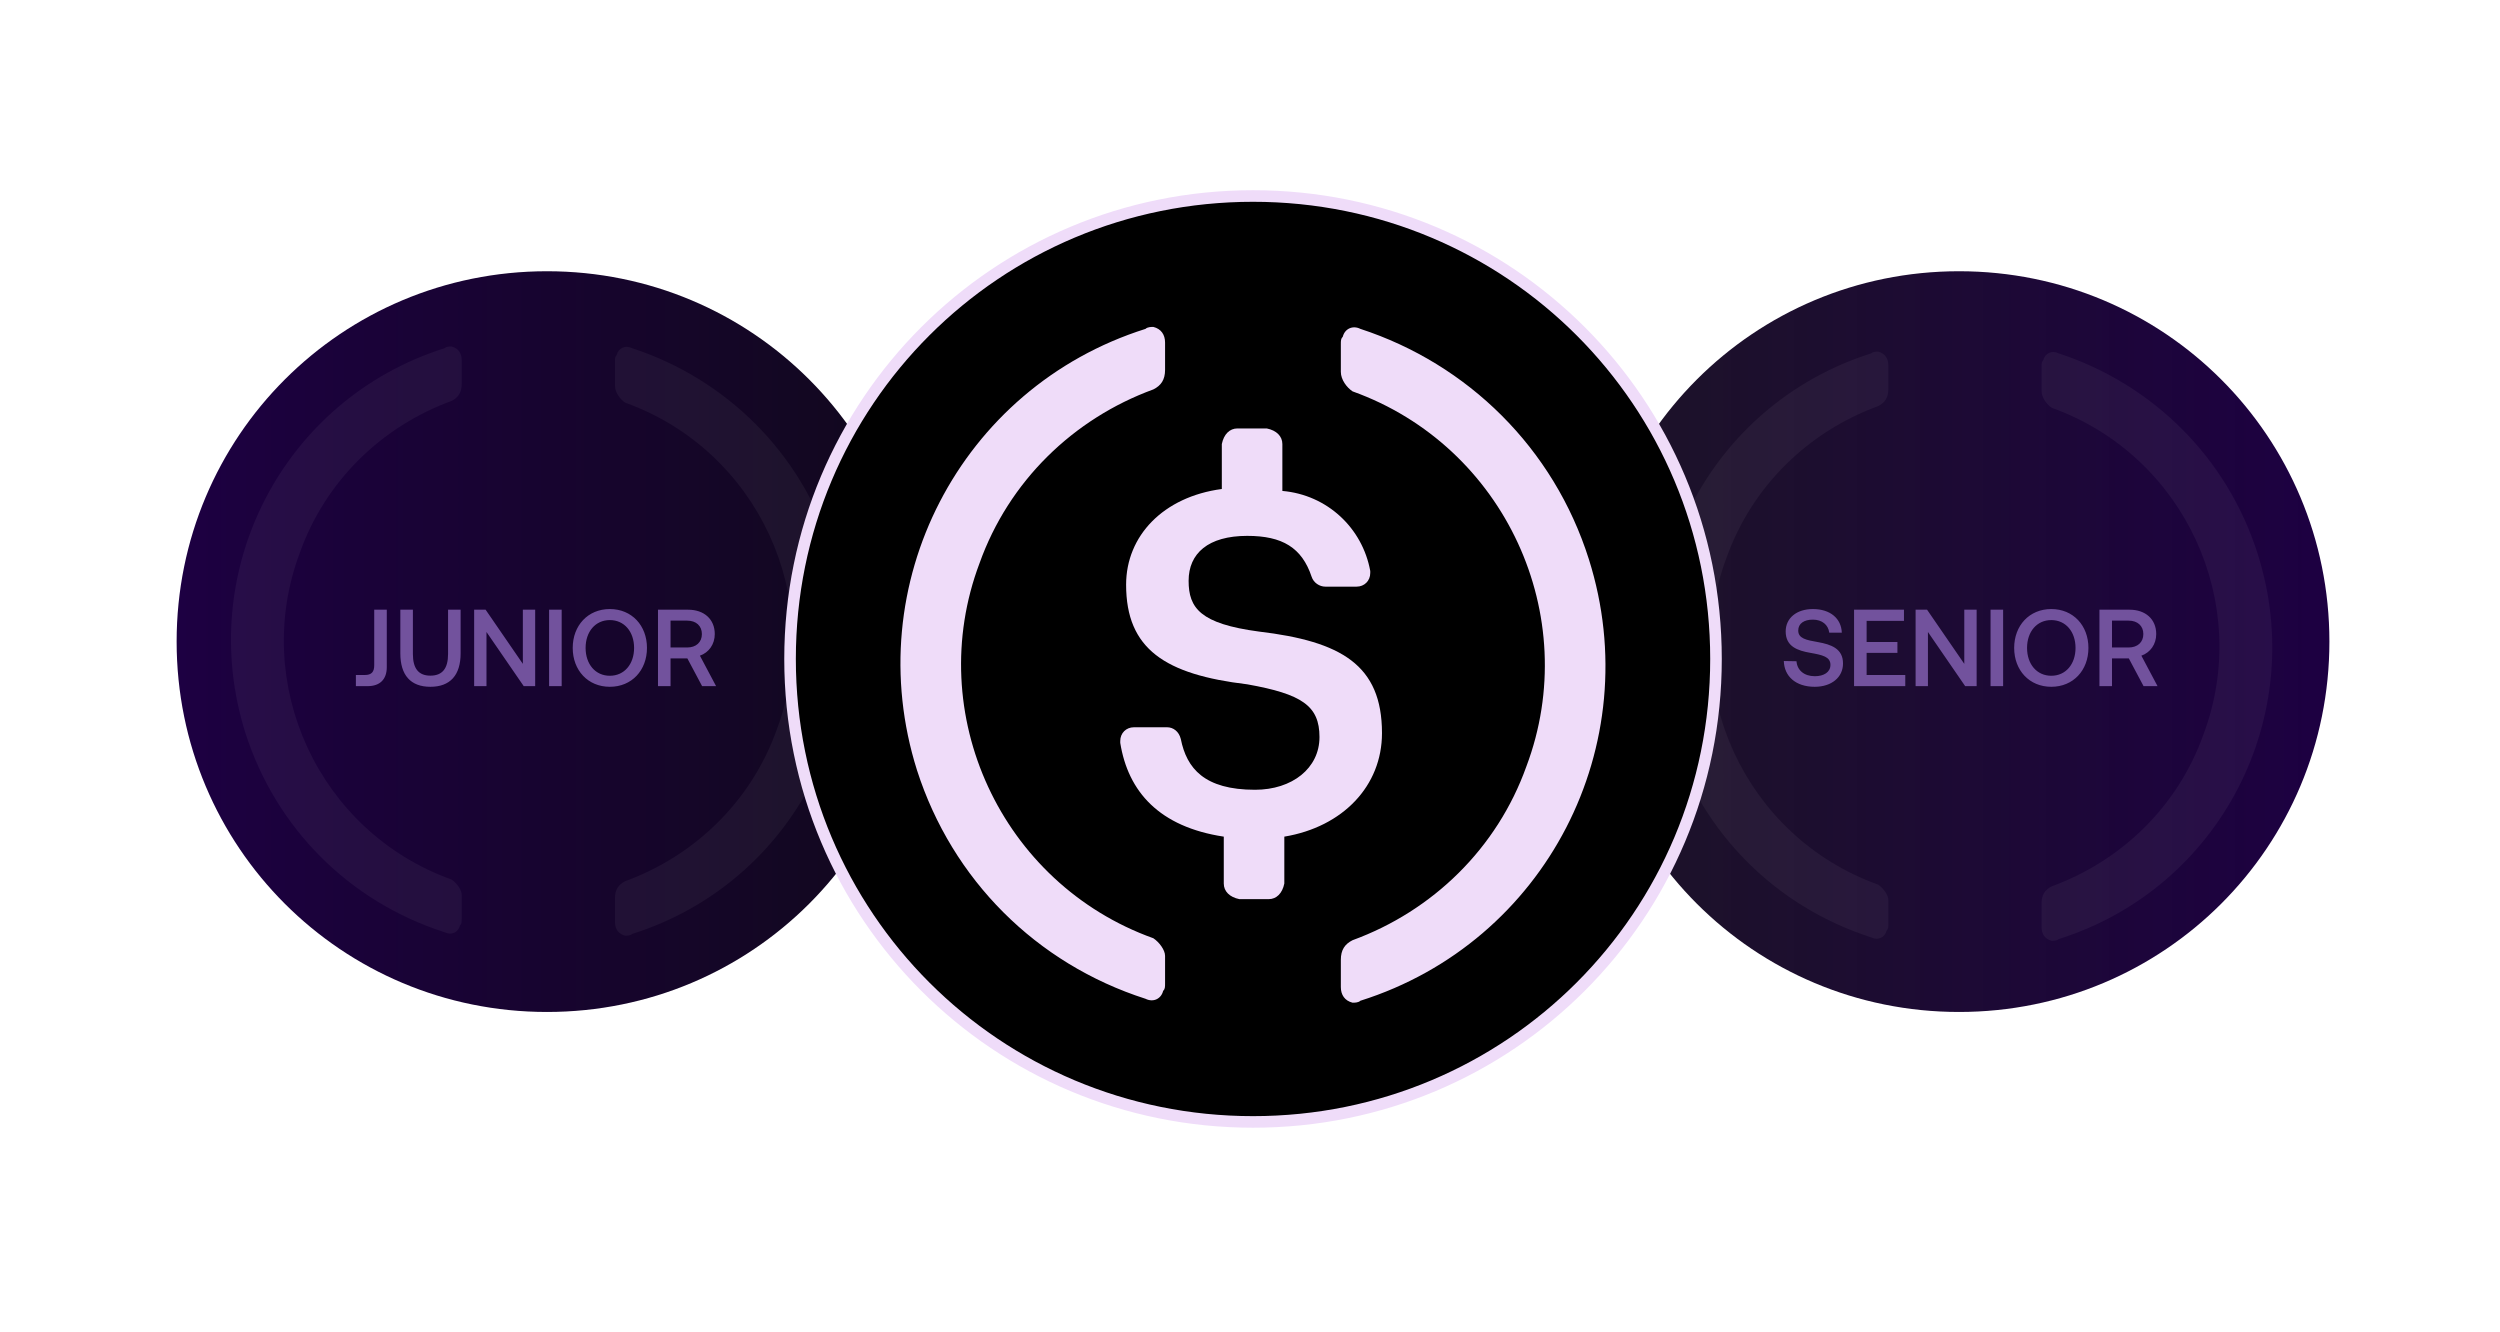
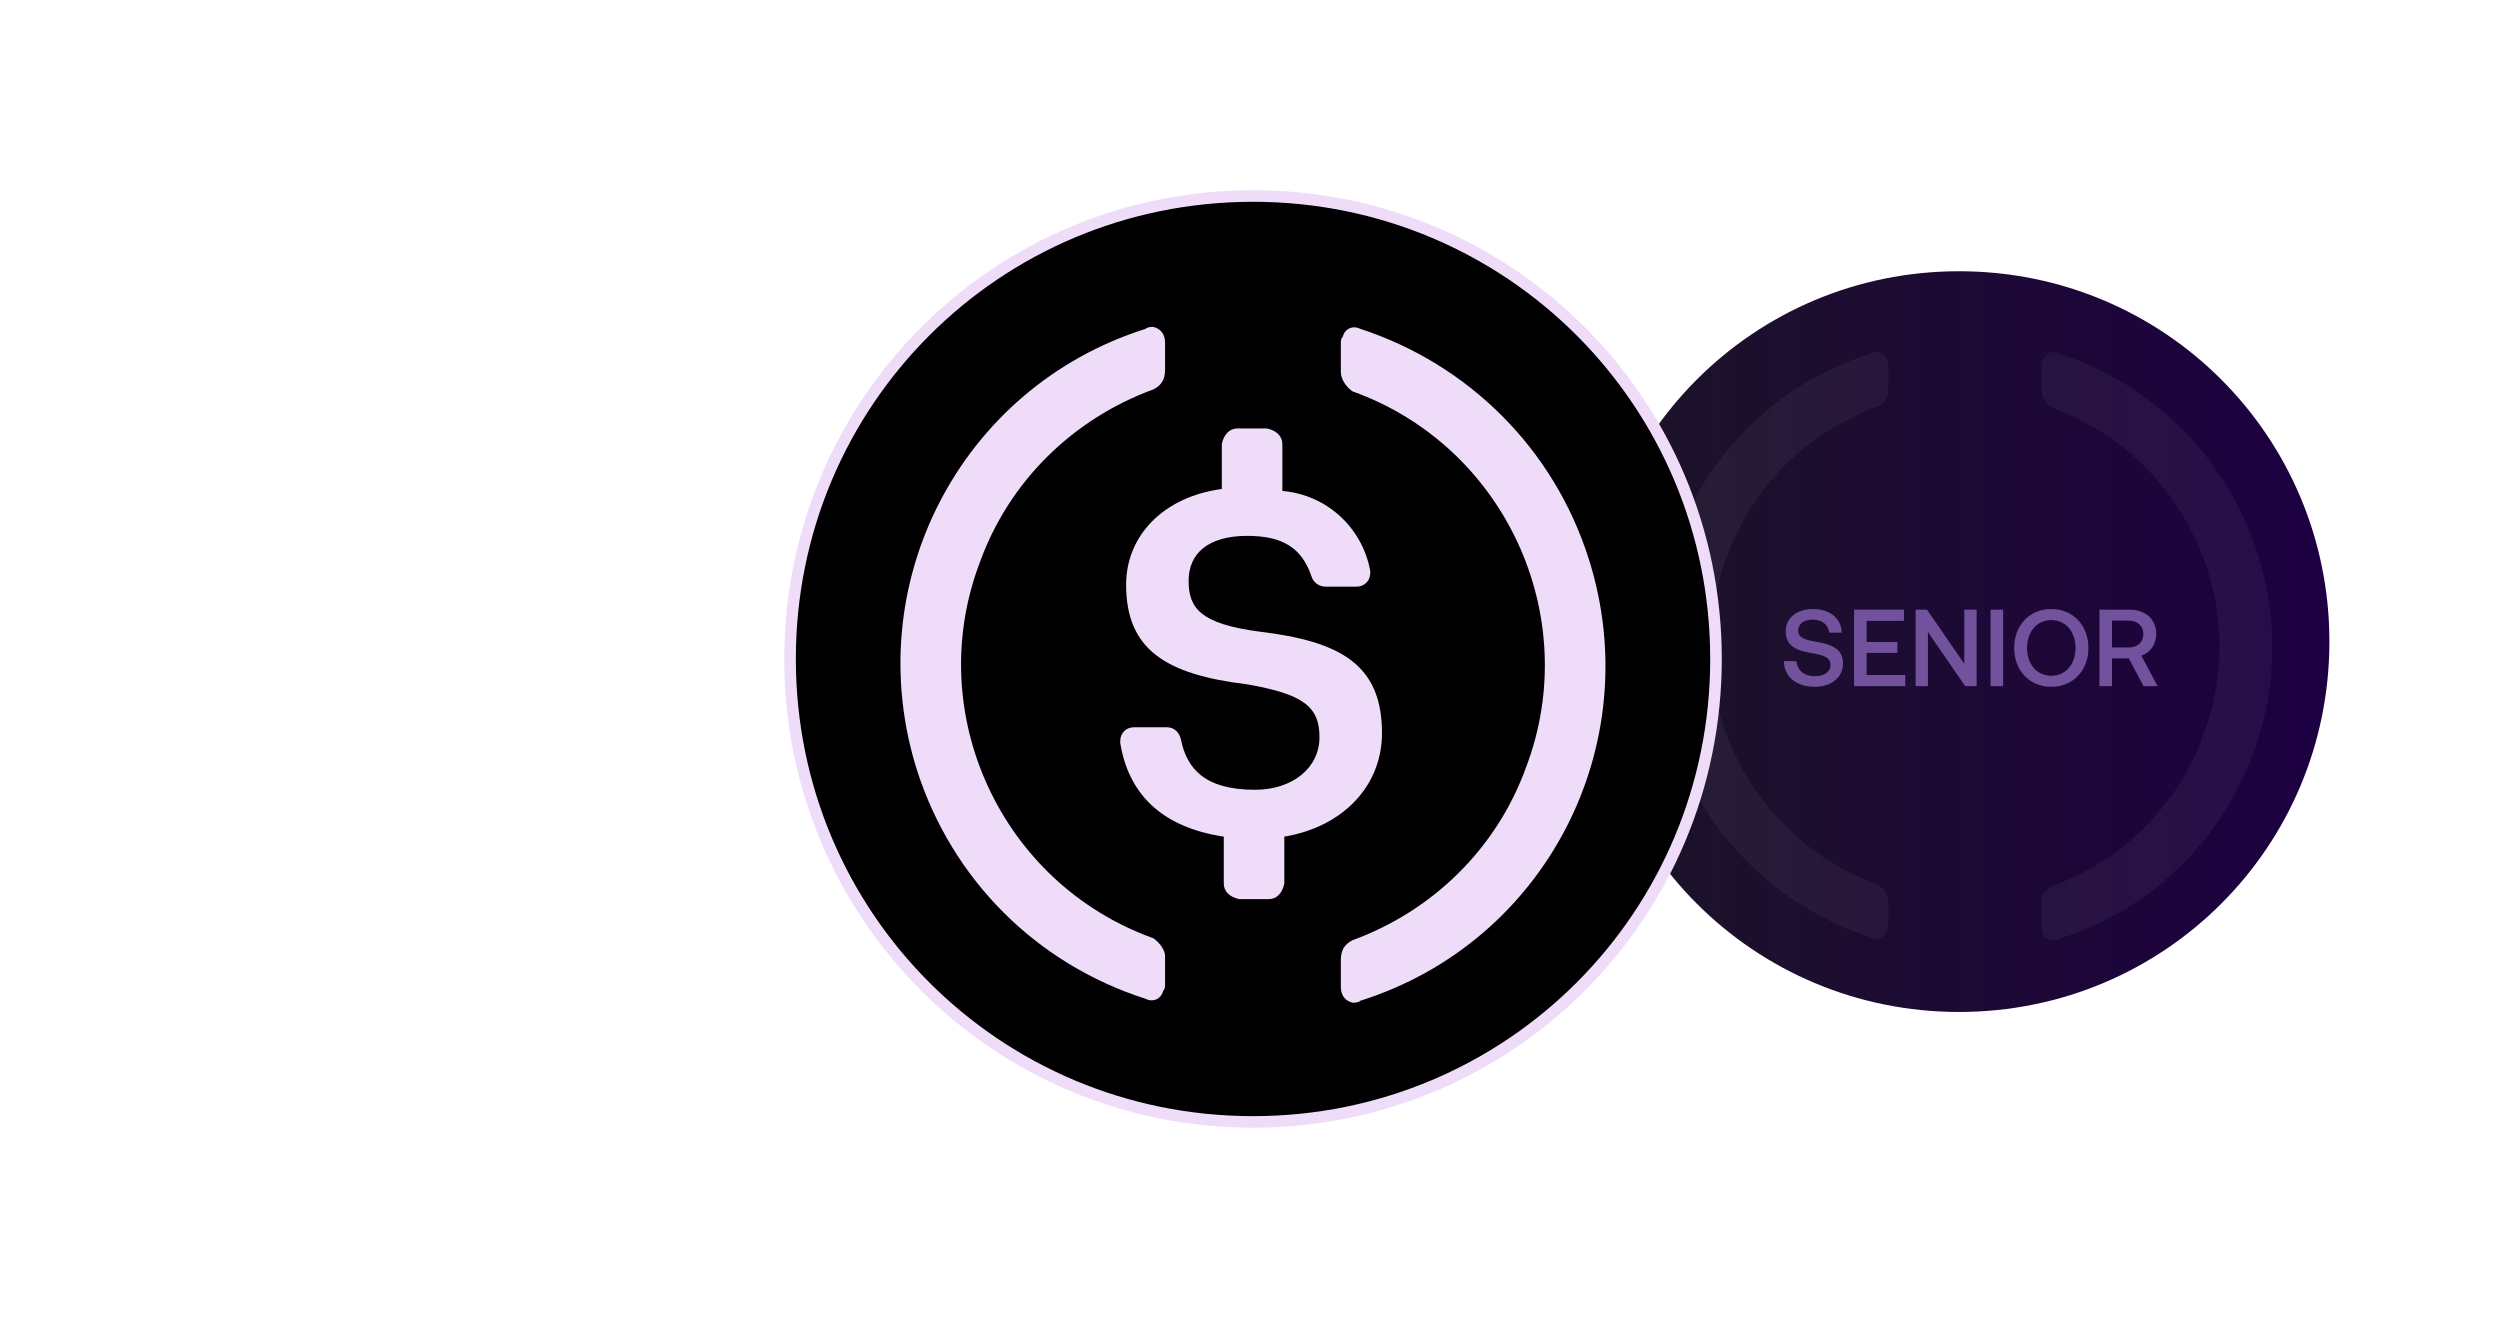
<svg xmlns="http://www.w3.org/2000/svg" width="184" height="98" viewBox="0 0 184 98" fill="none">
  <g filter="url(#filter0_f_223_59)">
-     <circle cx="40" cy="47.5" r="20" fill="white" />
-   </g>
-   <path d="M40.259 74.481C55.365 74.481 67.519 62.328 67.519 47.222C67.519 32.116 55.365 19.963 40.259 19.963C25.153 19.963 13 32.116 13 47.222C13 62.328 25.153 74.481 40.259 74.481Z" fill="url(#paint0_linear_223_59)" />
-   <path d="M33.23 64.731C23.453 61.221 18.44 50.317 22.075 40.666C23.955 35.401 28.091 31.391 33.23 29.511C33.731 29.26 33.982 28.884 33.982 28.257V26.503C33.982 26.001 33.731 25.625 33.23 25.5C33.104 25.5 32.854 25.5 32.728 25.625C20.821 29.385 14.304 42.045 18.064 53.952C20.32 60.971 25.709 66.36 32.728 68.616C33.23 68.867 33.731 68.616 33.856 68.115C33.982 67.99 33.982 67.864 33.982 67.614V65.859C33.982 65.483 33.606 64.982 33.23 64.731ZM46.516 25.625C46.014 25.375 45.513 25.625 45.388 26.127C45.262 26.252 45.262 26.377 45.262 26.628V28.383C45.262 28.884 45.638 29.385 46.014 29.636C55.791 33.145 60.804 44.05 57.169 53.701C55.289 58.965 51.153 62.976 46.014 64.856C45.513 65.107 45.262 65.483 45.262 66.11V67.864C45.262 68.366 45.513 68.742 46.014 68.867C46.14 68.867 46.39 68.867 46.516 68.742C58.423 64.982 64.941 52.322 61.18 40.415C58.924 33.271 53.409 27.881 46.516 25.625Z" fill="white" fill-opacity="0.05" />
-   <path d="M27.543 48.965V44.874H28.467V49.102C28.467 50.002 27.961 50.5 27.061 50.5H26.193V49.68H26.852C27.342 49.68 27.543 49.455 27.543 48.965ZM29.465 48.089V44.874H30.389V48.137C30.389 49.182 30.791 49.728 31.675 49.728C32.575 49.728 32.977 49.182 32.977 48.137V44.874H33.901V48.089C33.901 49.688 33.138 50.548 31.675 50.548C30.22 50.548 29.465 49.688 29.465 48.089ZM35.805 50.5H34.897V44.874H35.741L38.481 48.86V44.874H39.389V50.5H38.546L35.805 46.514V50.5ZM40.414 50.5V44.874H41.339V50.5H40.414ZM47.617 47.687C47.617 49.335 46.5 50.548 44.884 50.548C43.269 50.548 42.152 49.335 42.152 47.687C42.152 46.039 43.269 44.826 44.884 44.826C46.5 44.826 47.617 46.039 47.617 47.687ZM43.1 47.687C43.1 48.877 43.815 49.736 44.884 49.736C45.953 49.736 46.669 48.877 46.669 47.687C46.669 46.498 45.953 45.638 44.884 45.638C43.815 45.638 43.1 46.498 43.1 47.687ZM48.428 50.5V44.874L50.646 44.874C51.819 44.874 52.607 45.573 52.607 46.666C52.607 47.422 52.173 48.025 51.514 48.258L52.704 50.5H51.675L50.59 48.459H49.352V50.5H48.428ZM50.574 45.678H49.352V47.655H50.574C51.233 47.655 51.659 47.269 51.659 46.666C51.659 46.064 51.233 45.678 50.574 45.678Z" fill="#72529D" />
+     </g>
  <g filter="url(#filter1_f_223_59)">
-     <circle cx="144" cy="47.5" r="20" fill="white" />
-   </g>
+     </g>
  <path d="M144.185 74.481C159.291 74.481 171.444 62.328 171.444 47.222C171.444 32.116 159.291 19.963 144.185 19.963C129.079 19.963 116.926 32.116 116.926 47.222C116.926 62.328 129.079 74.481 144.185 74.481Z" fill="url(#paint1_linear_223_59)" />
  <path d="M138.228 65.108C128.453 61.599 123.44 50.696 127.074 41.045C128.954 35.782 133.09 31.771 138.228 29.891C138.73 29.641 138.98 29.265 138.98 28.638V26.883C138.98 26.382 138.73 26.006 138.228 25.881C138.103 25.881 137.852 25.881 137.727 26.006C125.821 29.766 119.304 42.424 123.064 54.33C125.32 61.348 130.709 66.737 137.727 68.993C138.228 69.244 138.73 68.993 138.855 68.492C138.98 68.367 138.98 68.241 138.98 67.991V66.236C138.98 65.86 138.604 65.359 138.228 65.108ZM151.513 26.006C151.012 25.755 150.51 26.006 150.385 26.507C150.26 26.633 150.26 26.758 150.26 27.009V28.763C150.26 29.265 150.636 29.766 151.012 30.017C160.787 33.526 165.8 44.429 162.166 54.079C160.286 59.343 156.15 63.353 151.012 65.233C150.51 65.484 150.26 65.86 150.26 66.487V68.241C150.26 68.743 150.51 69.119 151.012 69.244C151.137 69.244 151.388 69.244 151.513 69.119C163.419 65.359 169.936 52.701 166.176 40.795C163.92 33.651 158.406 28.262 151.513 26.006Z" fill="white" fill-opacity="0.05" />
  <path d="M131.289 48.651L132.222 48.668C132.27 49.327 132.784 49.769 133.572 49.769C134.239 49.769 134.721 49.471 134.721 48.933C134.721 48.338 134.134 48.209 133.242 48.049C132.31 47.888 131.426 47.591 131.426 46.473C131.426 45.493 132.23 44.826 133.427 44.826C134.713 44.826 135.517 45.525 135.557 46.562H134.633C134.56 45.991 134.11 45.605 133.427 45.605C132.792 45.605 132.35 45.879 132.35 46.409C132.35 46.988 132.929 47.108 133.813 47.261C134.745 47.43 135.653 47.727 135.645 48.836C135.645 49.849 134.802 50.548 133.564 50.548C132.165 50.548 131.321 49.777 131.289 48.651ZM136.459 50.5V44.874H140.132V45.694H137.383V47.253H139.65V48.049H137.383V49.68H140.228V50.5H136.459ZM141.896 50.5H140.988V44.874H141.832L144.572 48.86V44.874H145.48V50.5H144.637L141.896 46.514V50.5ZM146.505 50.5V44.874H147.43V50.5H146.505ZM153.708 47.687C153.708 49.335 152.591 50.548 150.975 50.548C149.36 50.548 148.243 49.335 148.243 47.687C148.243 46.039 149.36 44.826 150.975 44.826C152.591 44.826 153.708 46.039 153.708 47.687ZM149.191 47.687C149.191 48.877 149.906 49.736 150.975 49.736C152.044 49.736 152.759 48.877 152.759 47.687C152.759 46.498 152.044 45.638 150.975 45.638C149.906 45.638 149.191 46.498 149.191 47.687ZM154.519 50.5V44.874H156.737C157.91 44.874 158.698 45.573 158.698 46.666C158.698 47.422 158.264 48.025 157.605 48.258L158.795 50.5L157.766 50.5L156.681 48.459L155.443 48.459V50.5H154.519ZM156.665 45.678L155.443 45.678V47.655L156.665 47.655C157.324 47.655 157.75 47.269 157.75 46.666C157.75 46.064 157.324 45.678 156.665 45.678Z" fill="#72529D" />
  <g filter="url(#filter2_f_223_59)">
    <circle cx="91.5" cy="49" r="28.5" fill="white" />
  </g>
  <path d="M92.223 14.426C111.106 14.426 126.297 29.616 126.297 48.5C126.297 67.384 111.106 82.574 92.223 82.574C73.339 82.574 58.148 67.384 58.148 48.5C58.148 29.616 73.339 14.426 92.223 14.426Z" fill="black" stroke="#EFDCF9" stroke-width="0.852" />
  <path d="M101.714 53.958C101.714 48.927 98.695 47.202 92.657 46.483C88.345 45.908 87.482 44.758 87.482 42.746C87.482 40.733 88.92 39.44 91.795 39.44C94.382 39.44 95.82 40.302 96.539 42.458C96.682 42.89 97.114 43.177 97.545 43.177H99.845C100.42 43.177 100.851 42.746 100.851 42.171V42.027C100.276 38.864 97.688 36.421 94.382 36.133V32.683C94.382 32.108 93.951 31.677 93.232 31.533H91.076C90.501 31.533 90.07 31.965 89.926 32.683V35.99C85.613 36.565 82.882 39.44 82.882 43.033C82.882 47.777 85.757 49.646 91.795 50.365C95.82 51.083 97.114 51.946 97.114 54.246C97.114 56.546 95.101 58.127 92.37 58.127C88.632 58.127 87.338 56.546 86.907 54.389C86.764 53.815 86.332 53.527 85.901 53.527H83.457C82.882 53.527 82.451 53.958 82.451 54.533V54.677C83.026 58.271 85.326 60.858 90.07 61.577V65.027C90.07 65.602 90.501 66.033 91.22 66.177H93.376C93.951 66.177 94.382 65.746 94.526 65.027V61.577C98.839 60.858 101.714 57.84 101.714 53.958Z" fill="#EFDCF9" />
  <path d="M84.886 69.055C73.674 65.03 67.924 52.524 72.093 41.455C74.249 35.418 78.993 30.818 84.886 28.661C85.462 28.374 85.749 27.943 85.749 27.224V25.211C85.749 24.636 85.462 24.205 84.886 24.061C84.743 24.061 84.455 24.061 84.311 24.205C70.655 28.518 63.18 43.037 67.493 56.693C70.08 64.743 76.261 70.924 84.311 73.511C84.886 73.799 85.462 73.511 85.605 72.936C85.749 72.793 85.749 72.649 85.749 72.362V70.349C85.749 69.918 85.318 69.343 84.886 69.055ZM100.124 24.205C99.549 23.918 98.974 24.205 98.83 24.78C98.686 24.924 98.686 25.067 98.686 25.355V27.368C98.686 27.943 99.118 28.518 99.549 28.805C110.761 32.83 116.512 45.336 112.343 56.405C110.186 62.443 105.443 67.043 99.549 69.199C98.974 69.486 98.686 69.918 98.686 70.637V72.649C98.686 73.224 98.974 73.655 99.549 73.799C99.693 73.799 99.98 73.799 100.124 73.655C113.78 69.343 121.255 54.824 116.943 41.168C114.355 32.974 108.03 26.793 100.124 24.205Z" fill="#EFDCF9" />
  <defs>
    <filter id="filter0_f_223_59" x="0" y="7.5" width="80" height="80" filterUnits="userSpaceOnUse" color-interpolation-filters="sRGB">
      <feFlood flood-opacity="0" result="BackgroundImageFix" />
      <feBlend mode="normal" in="SourceGraphic" in2="BackgroundImageFix" result="shape" />
      <feGaussianBlur stdDeviation="10" result="effect1_foregroundBlur_223_59" />
    </filter>
    <filter id="filter1_f_223_59" x="104" y="7.5" width="80" height="80" filterUnits="userSpaceOnUse" color-interpolation-filters="sRGB">
      <feFlood flood-opacity="0" result="BackgroundImageFix" />
      <feBlend mode="normal" in="SourceGraphic" in2="BackgroundImageFix" result="shape" />
      <feGaussianBlur stdDeviation="10" result="effect1_foregroundBlur_223_59" />
    </filter>
    <filter id="filter2_f_223_59" x="43" y="0.5" width="97" height="97" filterUnits="userSpaceOnUse" color-interpolation-filters="sRGB">
      <feFlood flood-opacity="0" result="BackgroundImageFix" />
      <feBlend mode="normal" in="SourceGraphic" in2="BackgroundImageFix" result="shape" />
      <feGaussianBlur stdDeviation="10" result="effect1_foregroundBlur_223_59" />
    </filter>
    <linearGradient id="paint0_linear_223_59" x1="13" y1="47.222" x2="91.37" y2="47.222" gradientUnits="userSpaceOnUse">
      <stop stop-color="#1D0042" />
      <stop offset="1" stop-color="#0C0C0C" />
    </linearGradient>
    <linearGradient id="paint1_linear_223_59" x1="171.444" y1="47.222" x2="92.222" y2="47.222" gradientUnits="userSpaceOnUse">
      <stop stop-color="#1D0042" />
      <stop offset="1" stop-color="#0C0C0C" stop-opacity="0.933" />
    </linearGradient>
  </defs>
</svg>